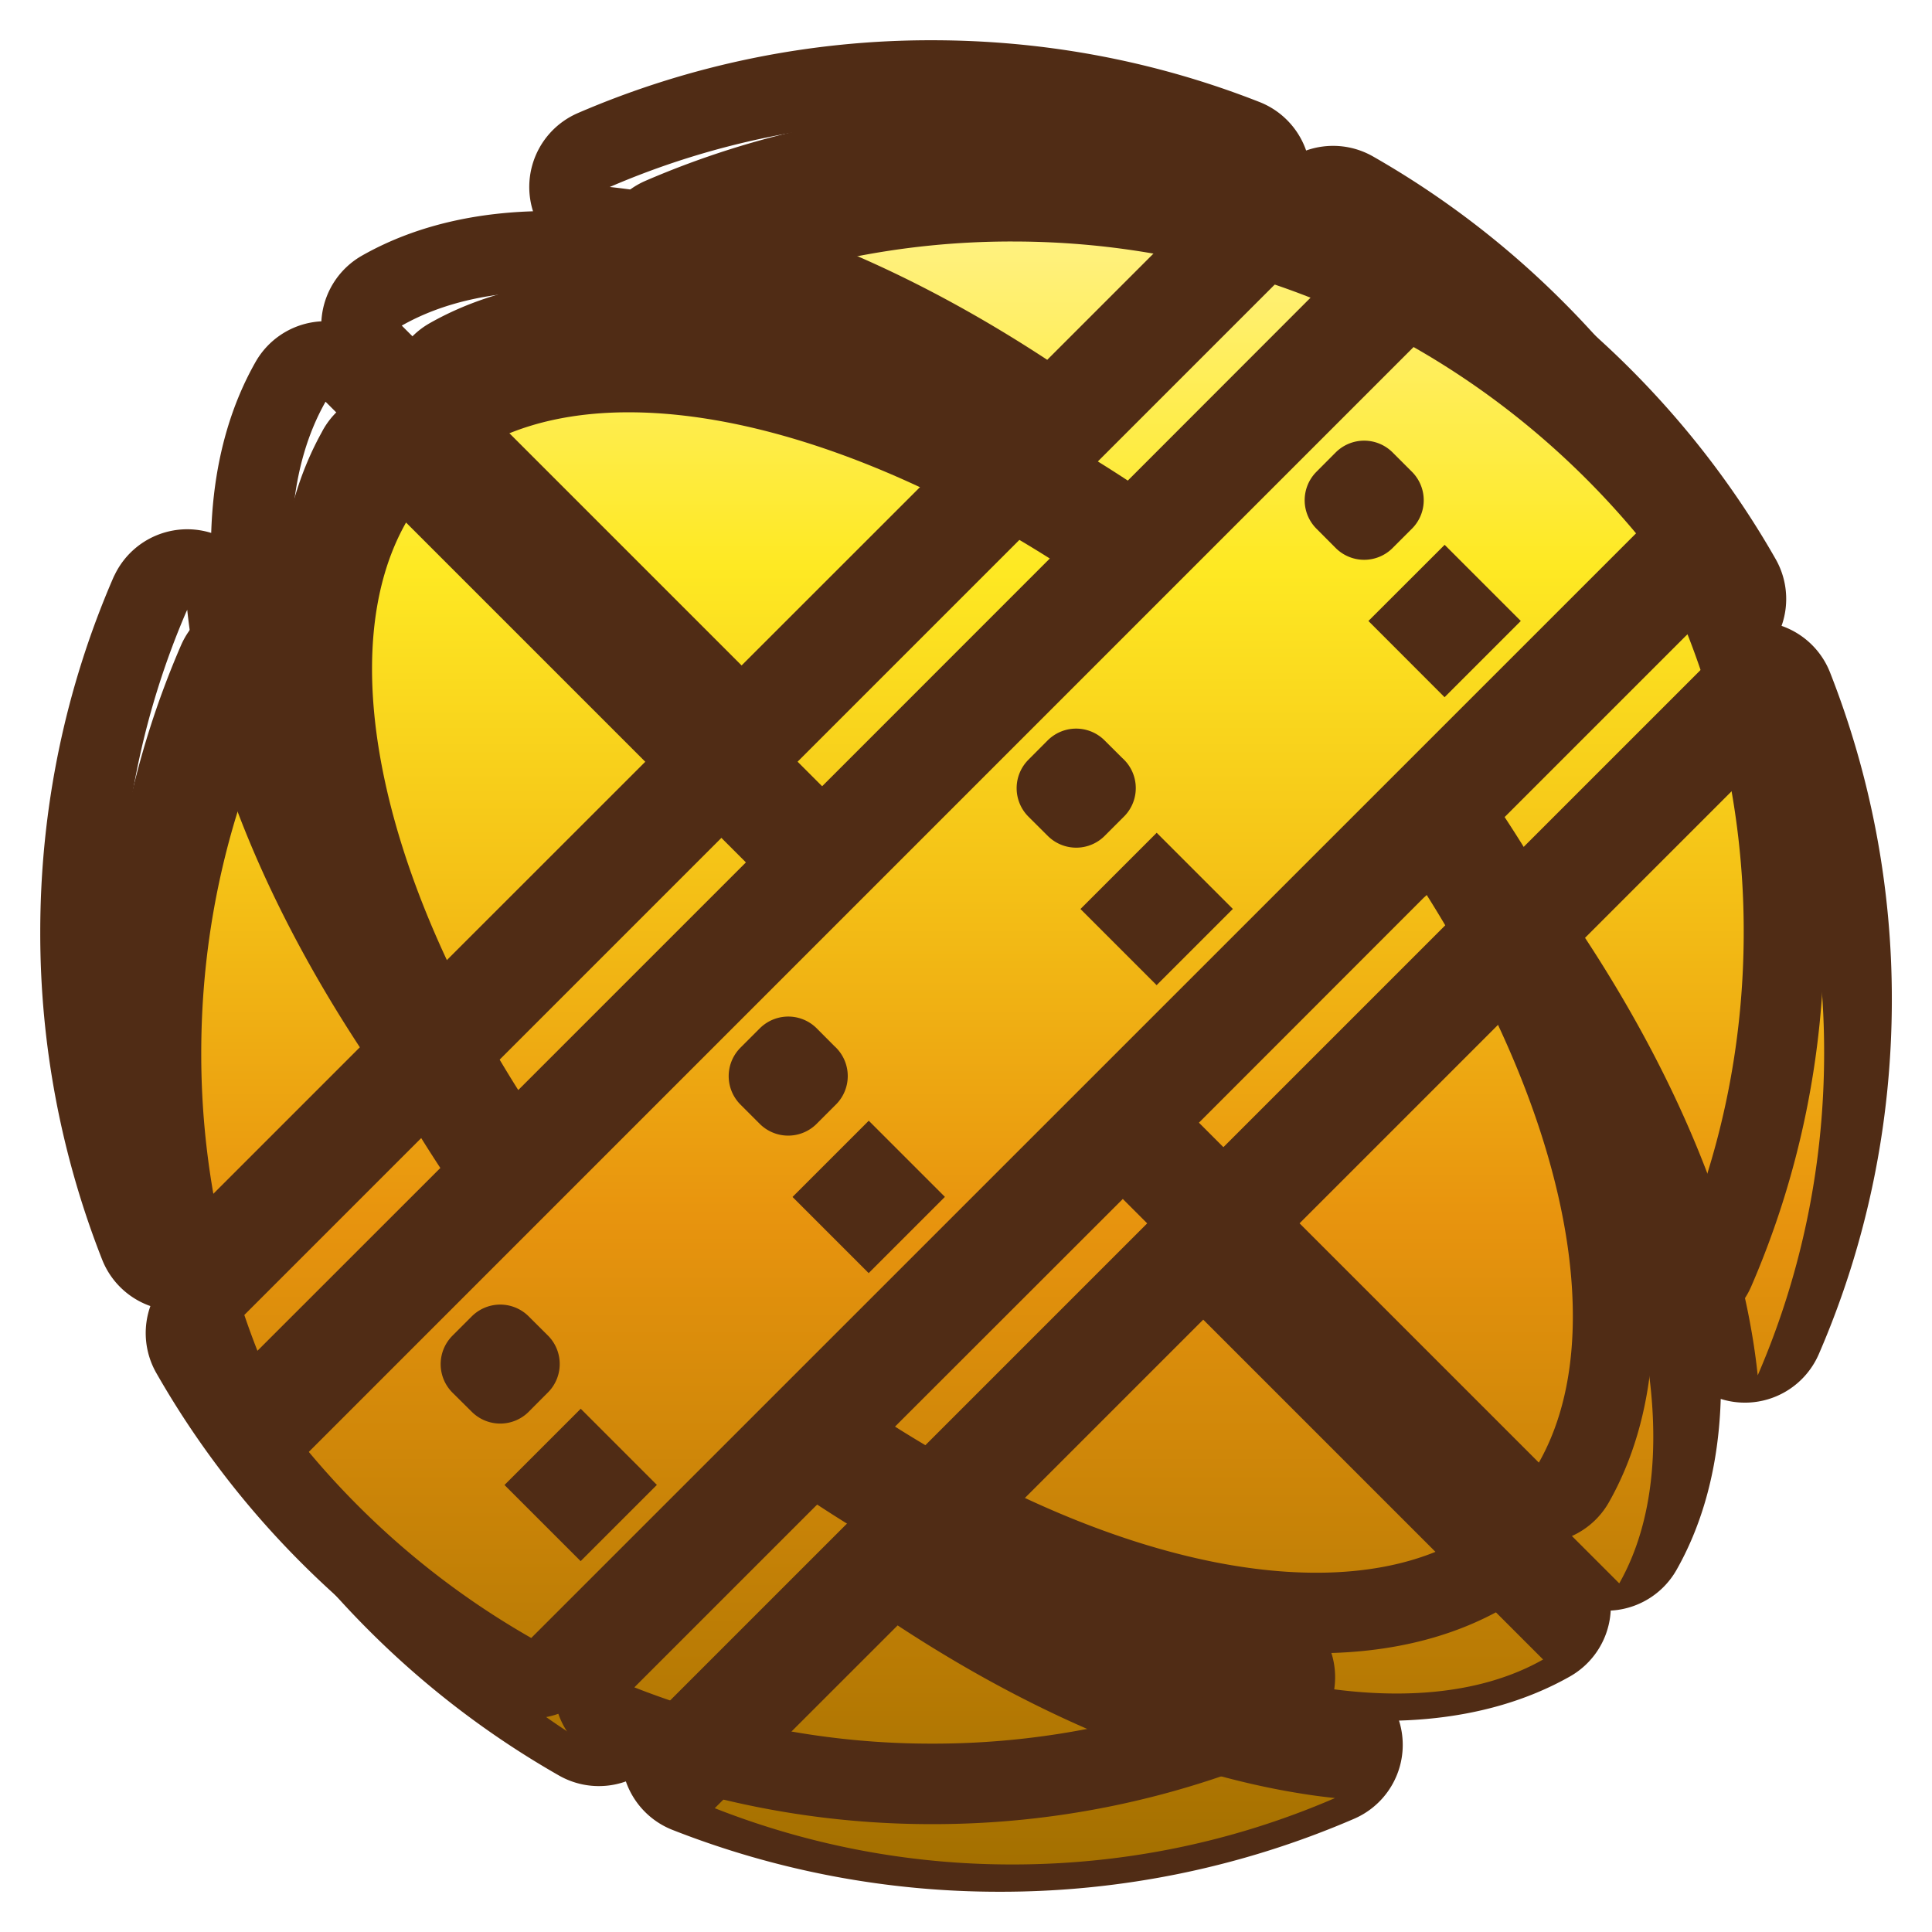
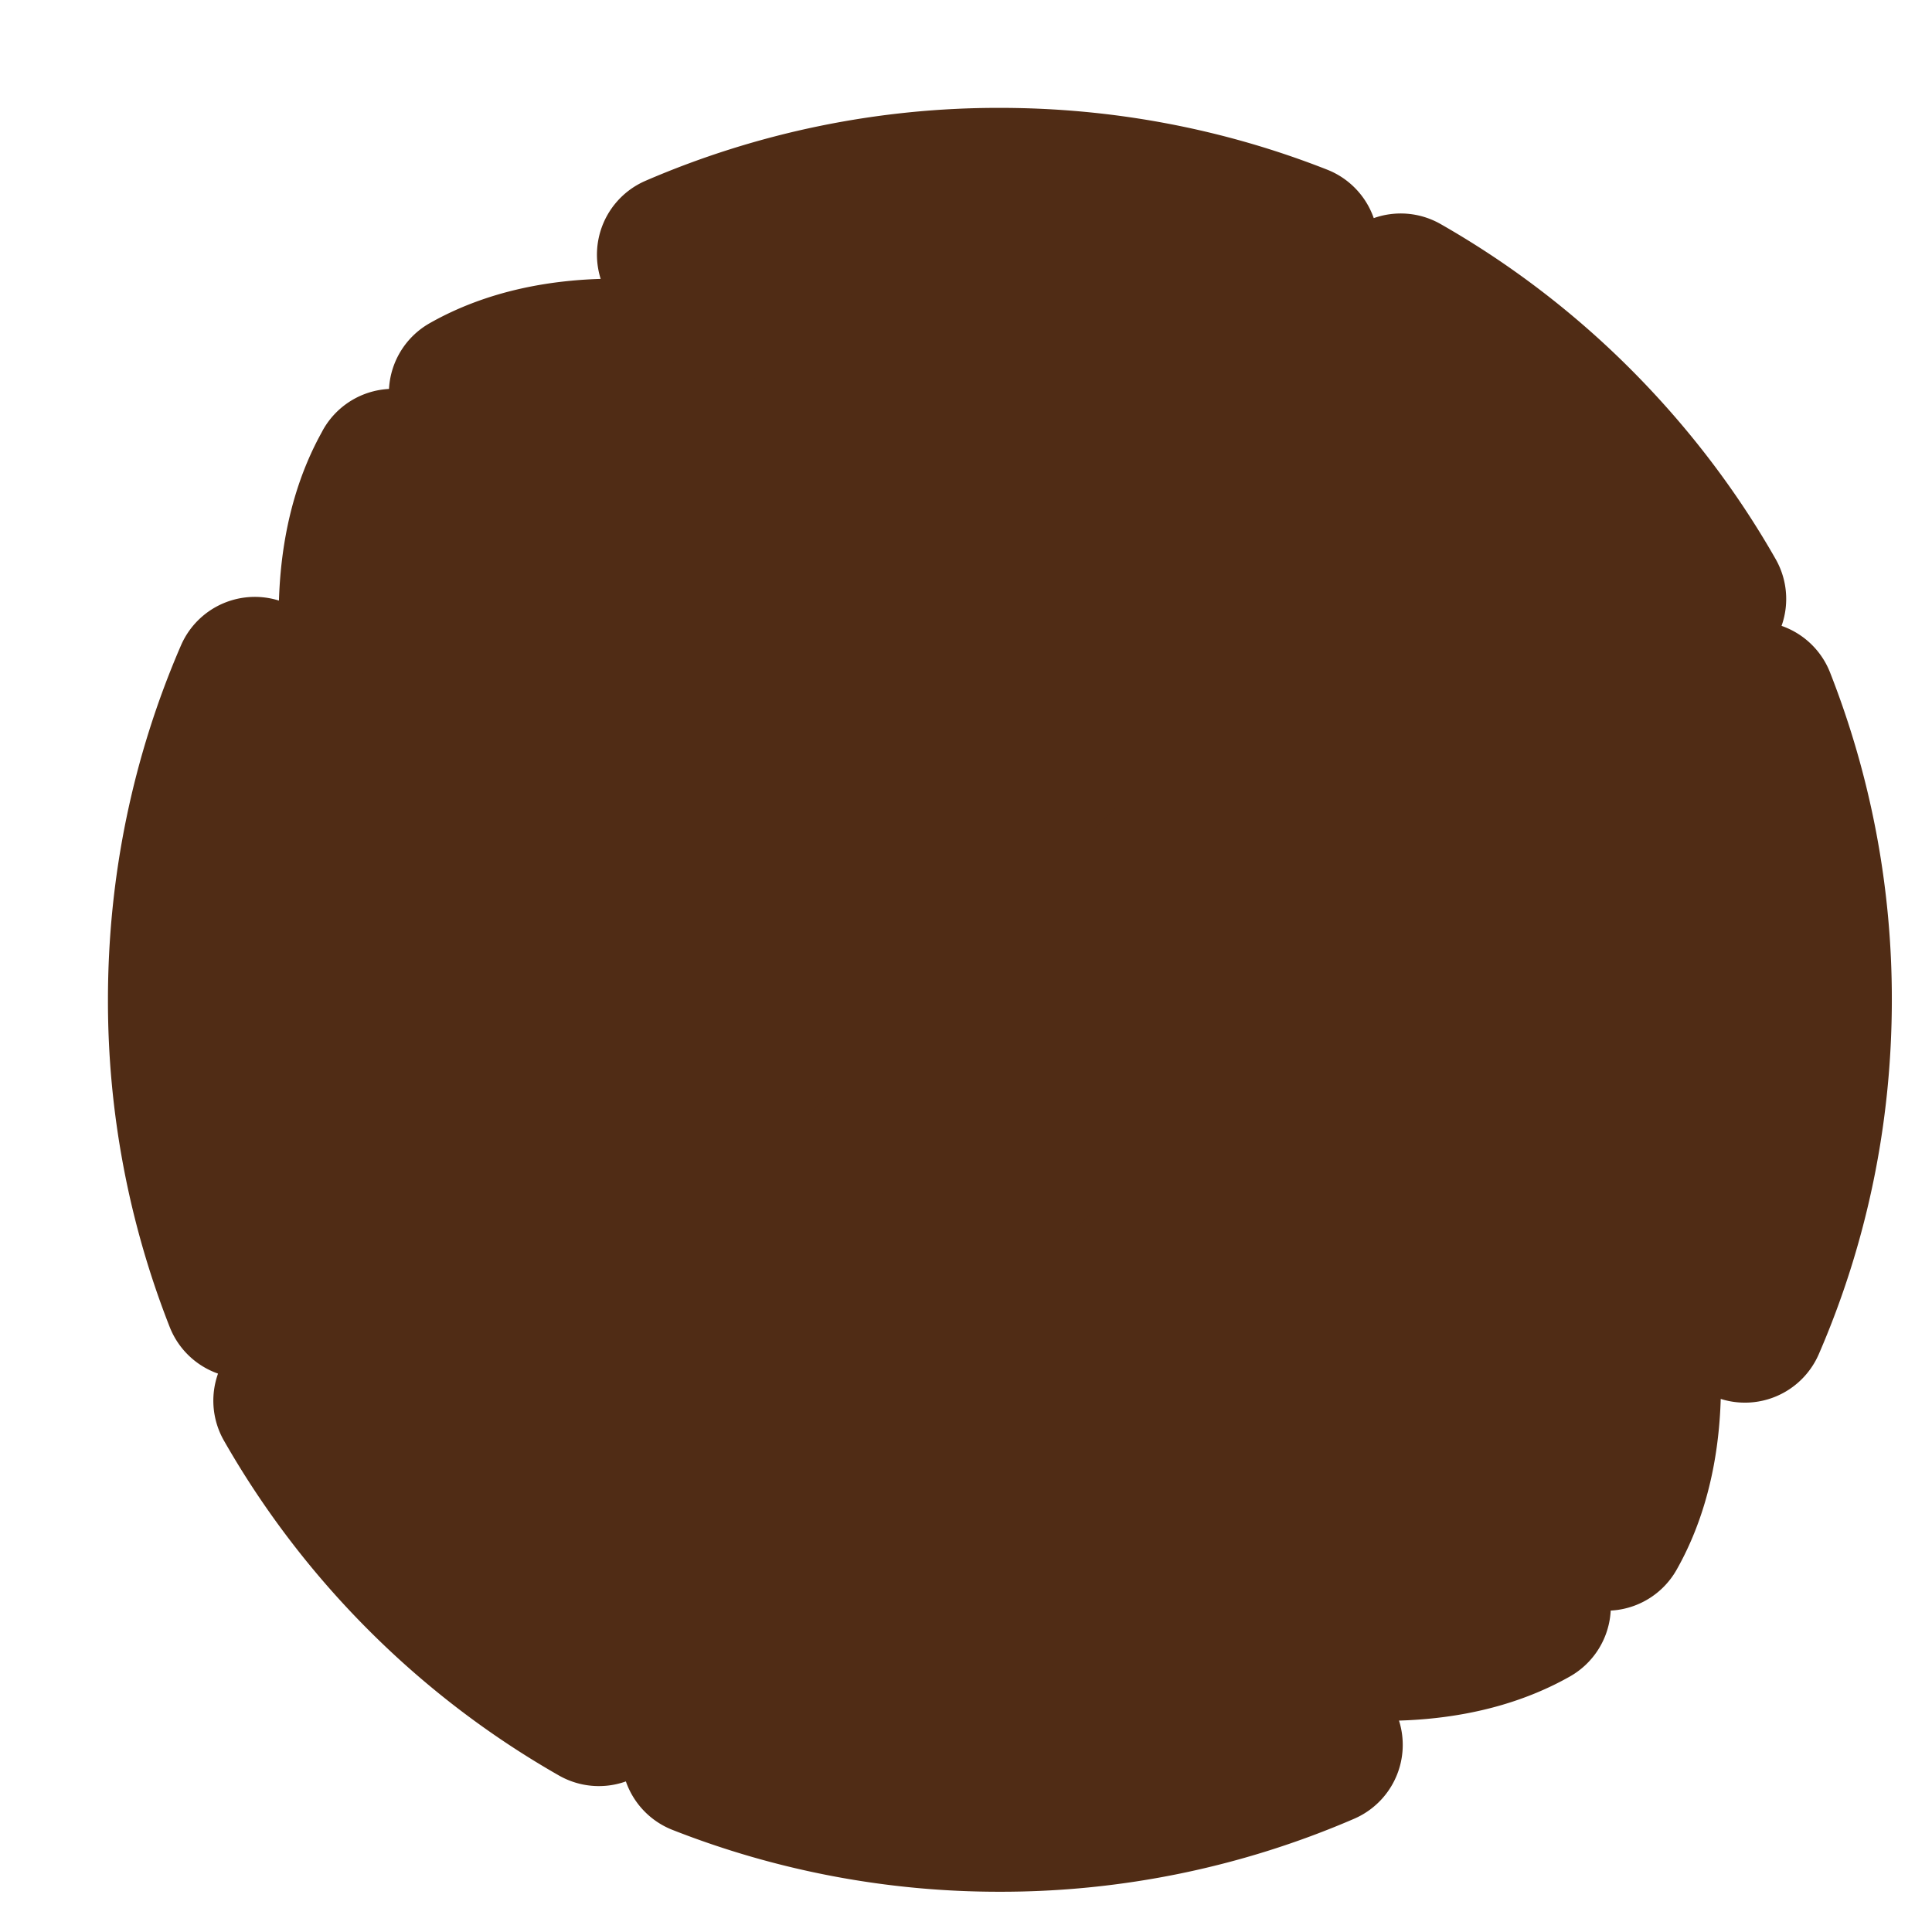
<svg xmlns="http://www.w3.org/2000/svg" viewBox="0 0 24 24" fill="none">
  <path d="M16.304 2.573a.5.5 0 0 1 .17.819l-2.271 2.271a.5.5 0 0 1-.628.064c-1.665-1.093-3.328-1.78-4.834-2.016a7.615 7.615 0 0 0-.379-.05.5.5 0 0 1-.145-.956 10.556 10.556 0 0 1 4.203-.865c1.35 0 2.662.252 3.884.733Zm.743.725a.5.5 0 0 1 .6-.081 10.632 10.632 0 0 1 2.254 1.721c.68.681 1.258 1.439 1.722 2.254a.5.5 0 0 1-.08.601L7.792 21.542a.5.5 0 0 1-.6.08 10.635 10.635 0 0 1-2.254-1.72 10.635 10.635 0 0 1-1.722-2.254.5.5 0 0 1 .08-.601l13.75-13.75Zm-3.898 2.557a.5.5 0 0 1 .086.776l-2.829 2.83A.5.5 0 0 1 9.7 9.46L5.477 5.238a.5.5 0 0 1 .107-.788c.608-.345 1.336-.496 2.122-.488l-.004.5.004-.5c1.602.016 3.53.686 5.443 1.893Zm-8.7-.271a.5.5 0 0 1 .789-.107L9.46 9.699a.5.5 0 0 1 0 .707l-2.829 2.829a.5.5 0 0 1-.776-.087c-.901-1.427-1.499-2.857-1.754-4.15-.252-1.286-.175-2.491.349-3.414ZM2.707 8.216a.5.5 0 0 1 .956.146c.013.125.03.25.05.378.236 1.506.923 3.17 2.016 4.835a.5.5 0 0 1-.065.628l-2.271 2.27a.5.5 0 0 1-.819-.17 10.571 10.571 0 0 1-.733-3.883c0-1.469.298-2.893.866-4.204Zm18.742.15a.5.5 0 0 1 .819.17 10.58 10.58 0 0 1 .733 3.884c0 1.468-.298 2.893-.866 4.203a.5.5 0 0 1-.956-.146 7.545 7.545 0 0 0-.05-.378c-.236-1.506-.923-3.17-2.016-4.835a.5.5 0 0 1 .065-.628l2.271-2.27Zm-3.24 3.239a.5.5 0 0 1 .777.086c.9 1.427 1.499 2.857 1.753 4.15.253 1.286.176 2.491-.348 3.415a.5.5 0 0 1-.788.106l-4.222-4.221a.5.5 0 0 1 0-.708l2.828-2.828Zm-3.775 3.775a.5.5 0 0 1 .707 0l4.222 4.221a.5.5 0 0 1-.106.789c-.924.523-2.129.6-3.414.348-1.294-.255-2.724-.852-4.15-1.753a.5.5 0 0 1-.088-.777l2.83-2.828Zm-3.796 3.797a.5.5 0 0 1 .627-.065c1.666 1.093 3.329 1.78 4.835 2.016.127.02.253.036.379.05a.5.5 0 0 1 .145.956A10.56 10.56 0 0 1 12.42 23a10.58 10.58 0 0 1-3.884-.734.5.5 0 0 1-.17-.819l2.27-2.27Zm7.388-12.124-.239-.239-.24.24.24.24.239-.24Zm-3.577 3.578-.239-.24-.24.24.24.24.24-.24Zm-3.577 3.577-.24-.239-.24.24.24.239.24-.24Zm-3.578 3.577-.239-.239-.24.24.24.24.239-.24Z" fill="#502C15" stroke="#502C15" stroke-linejoin="round" />
  <g filter="url(#a)">
-     <path d="M11.58 1.5c1.287 0 2.537.24 3.7.698L13.01 4.47C11.3 3.348 9.57 2.627 7.977 2.377a8.109 8.109 0 0 0-.403-.053A10.056 10.056 0 0 1 11.58 1.5Zm4.98 1.311c.777.443 1.499.992 2.148 1.641.649.65 1.198 1.371 1.64 2.148L6.6 20.348a10.129 10.129 0 0 1-2.148-1.64 10.138 10.138 0 0 1-1.64-2.148L16.56 2.811Zm-9.699.811c1.479.014 3.317.64 5.18 1.816L9.213 8.267 4.991 4.045c.512-.291 1.148-.43 1.87-.423ZM4.044 4.991l4.222 4.222-2.828 2.828c-1.752-2.774-2.28-5.49-1.394-7.05Zm12.902.277-.947.946.946.947.947-.947-.946-.946ZM2.325 7.575c.014.133.031.267.053.403.25 1.593.97 3.323 2.092 5.031L2.198 15.28a10.071 10.071 0 0 1-.698-3.7c0-1.4.284-2.757.825-4.005Zm18.636.304a10.06 10.06 0 0 1 .699 3.701c0 1.4-.285 2.757-.825 4.005a8.177 8.177 0 0 0-.053-.404c-.25-1.592-.97-3.322-2.092-5.031l2.271-2.271Zm-7.592.966-.947.947.946.946.947-.947-.946-.946Zm4.353 2.273c1.751 2.774 2.28 5.49 1.393 7.051l-4.222-4.222 2.829-2.829Zm-7.93 1.304-.947.947.946.946.947-.947-.946-.946Zm4.155 2.471 4.222 4.222c-1.561.886-4.277.359-7.051-1.393l2.829-2.829ZM6.214 16l-.947.947.946.946.947-.947L6.214 16Zm3.936 2.691c1.709 1.122 3.438 1.842 5.031 2.092.136.022.27.039.403.053-1.247.54-2.604.825-4.004.825a10.06 10.06 0 0 1-3.701-.699l2.271-2.27Z" fill="url(#b)" />
-   </g>
-   <path d="M15.464 1.733a.5.5 0 0 1 .17.819l-2.271 2.271a.5.5 0 0 1-.628.065C11.07 3.795 9.407 3.108 7.901 2.87a7.615 7.615 0 0 0-.379-.05.5.5 0 0 1-.146-.956A10.556 10.556 0 0 1 11.58 1c1.35 0 2.662.252 3.884.733Zm.743.725a.5.5 0 0 1 .6-.081 10.632 10.632 0 0 1 2.254 1.722 10.65 10.65 0 0 1 1.722 2.253.5.5 0 0 1-.08.601L6.952 20.702a.5.5 0 0 1-.6.08 10.628 10.628 0 0 1-2.254-1.72 10.638 10.638 0 0 1-1.722-2.254.5.5 0 0 1 .08-.601l13.75-13.75Zm-3.898 2.557a.5.5 0 0 1 .086.777L9.566 8.62a.5.5 0 0 1-.707 0L4.637 4.398a.5.5 0 0 1 .107-.788c.608-.345 1.336-.495 2.122-.488l-.005.5.005-.5c1.602.016 3.53.686 5.443 1.893Zm-8.7-.271a.5.5 0 0 1 .789-.107L8.62 8.859a.5.5 0 0 1 0 .707l-2.83 2.829a.5.5 0 0 1-.776-.087c-.901-1.427-1.5-2.857-1.754-4.15-.253-1.286-.175-2.49.349-3.414ZM1.867 7.376a.5.5 0 0 1 .956.146c.013.125.03.25.05.378.236 1.507.923 3.17 2.015 4.835a.5.5 0 0 1-.064.628l-2.271 2.271a.5.5 0 0 1-.819-.17A10.572 10.572 0 0 1 1 11.58c0-1.469.298-2.893.866-4.204Zm18.742.15a.5.5 0 0 1 .819.17 10.58 10.58 0 0 1 .733 3.884c0 1.469-.298 2.893-.866 4.203a.5.5 0 0 1-.956-.145 7.564 7.564 0 0 0-.05-.379c-.236-1.506-.923-3.17-2.016-4.835a.5.5 0 0 1 .065-.628l2.27-2.27Zm-3.24 3.239a.5.5 0 0 1 .777.086c.9 1.427 1.499 2.857 1.753 4.151.253 1.286.176 2.49-.348 3.414a.5.5 0 0 1-.788.107L14.54 14.3a.5.5 0 0 1 0-.707l2.828-2.83Zm-3.775 3.775a.5.5 0 0 1 .707 0l4.222 4.221a.5.5 0 0 1-.107.789c-.923.524-2.128.6-3.413.348-1.294-.254-2.724-.852-4.151-1.753a.5.5 0 0 1-.087-.777l2.83-2.828Zm-3.796 3.797a.5.5 0 0 1 .627-.065c1.666 1.093 3.329 1.78 4.835 2.016.127.02.253.037.379.05a.5.5 0 0 1 .145.956 10.56 10.56 0 0 1-4.203.866 10.56 10.56 0 0 1-3.884-.734.5.5 0 0 1-.17-.819l2.27-2.27Zm7.388-12.123-.24-.24-.239.24.239.24.24-.24ZM13.608 9.79l-.24-.239-.239.24.24.239.24-.24Zm-3.578 3.577-.238-.239-.24.24.239.239.24-.24Zm-3.577 3.577-.239-.238-.24.24.24.238.239-.24Z" stroke="#502C15" stroke-linejoin="round" />
+     </g>
  <defs>
    <linearGradient id="b" x1="11.58" y1="21.66" x2="11.58" y2="1.5" gradientUnits="userSpaceOnUse">
      <stop stop-color="#A47000" />
      <stop offset=".4" stop-color="#E8940E" />
      <stop offset=".6" stop-color="#F4C016" />
      <stop offset=".8" stop-color="#FEE923" />
      <stop offset="1" stop-color="#FFF17F" />
    </linearGradient>
    <filter id="a" x=".5" y=".5" width="22.66" height="22.66" filterUnits="userSpaceOnUse" color-interpolation-filters="sRGB">
      <feFlood flood-opacity="0" result="BackgroundImageFix" />
      <feBlend in="SourceGraphic" in2="BackgroundImageFix" result="shape" />
      <feColorMatrix in="SourceAlpha" values="0 0 0 0 0 0 0 0 0 0 0 0 0 0 0 0 0 0 127 0" result="hardAlpha" />
      <feOffset dx="1" dy="1.5" />
      <feGaussianBlur stdDeviation=".25" />
      <feComposite in2="hardAlpha" operator="arithmetic" k2="-1" k3="1" />
      <feColorMatrix values="0 0 0 0 0.976 0 0 0 0 0.937 0 0 0 0 0.784 0 0 0 1 0" />
      <feBlend in2="shape" result="effect1_innerShadow_3193_176717" />
    </filter>
  </defs>
</svg>